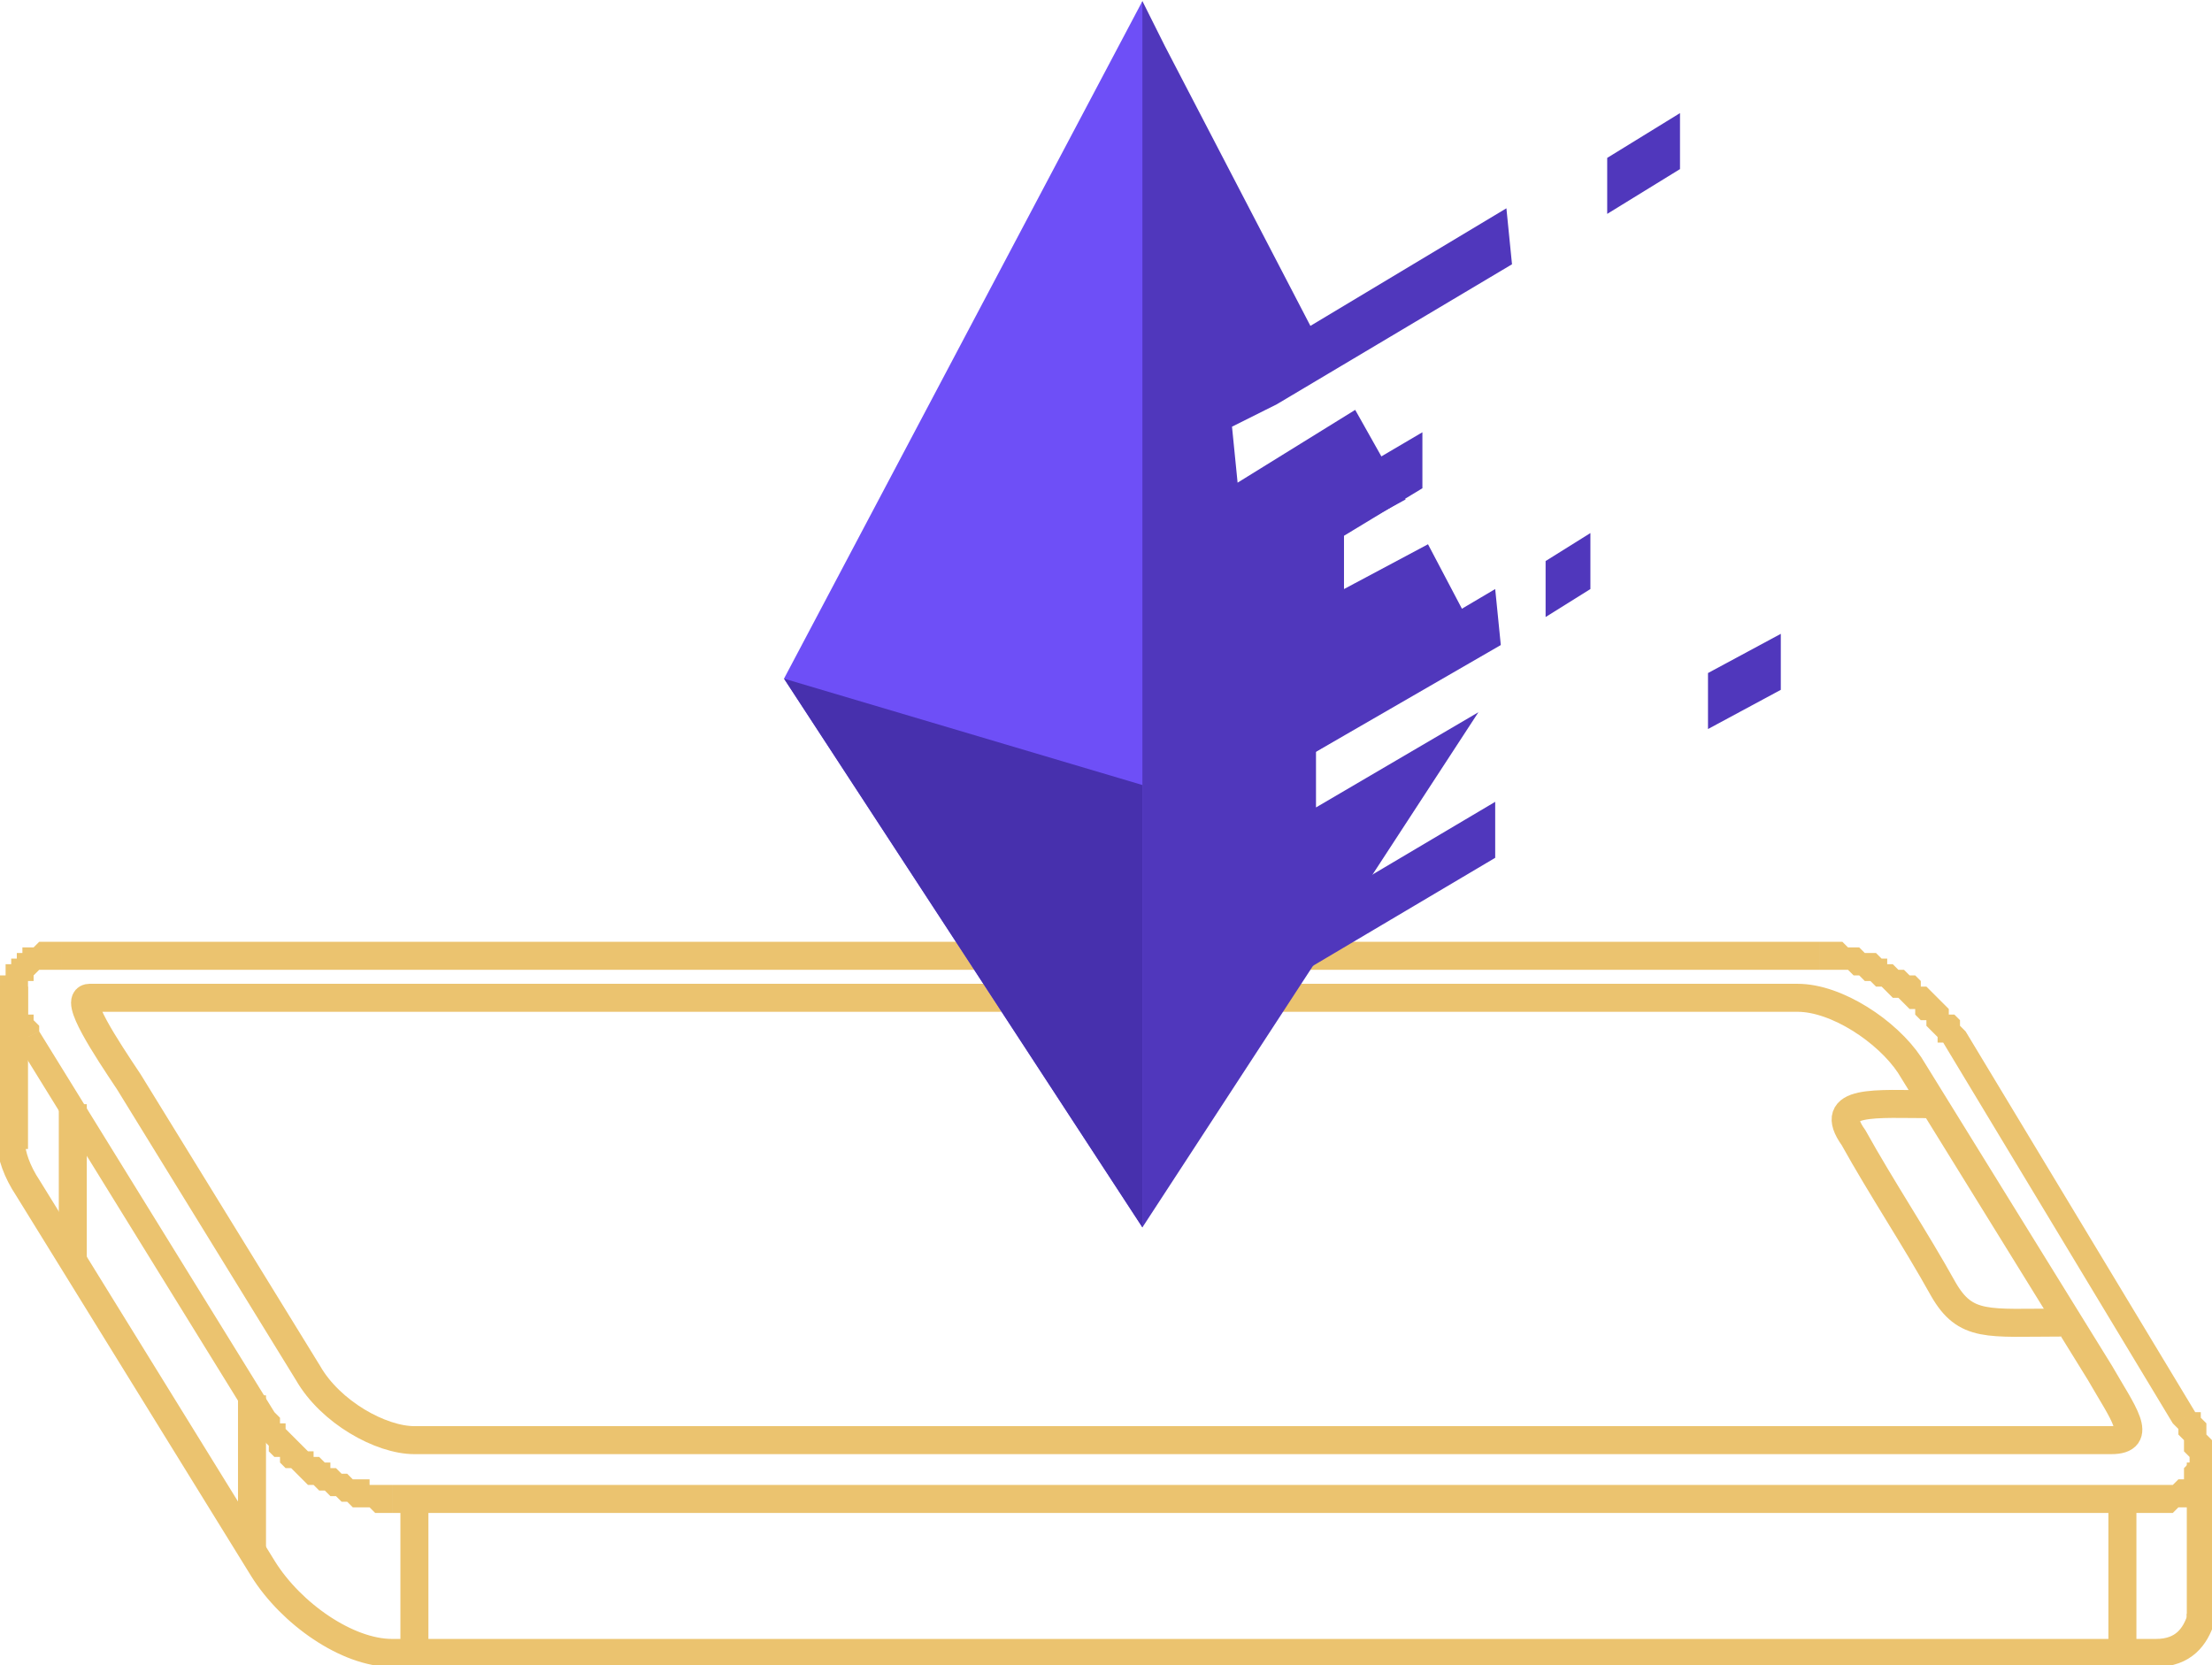
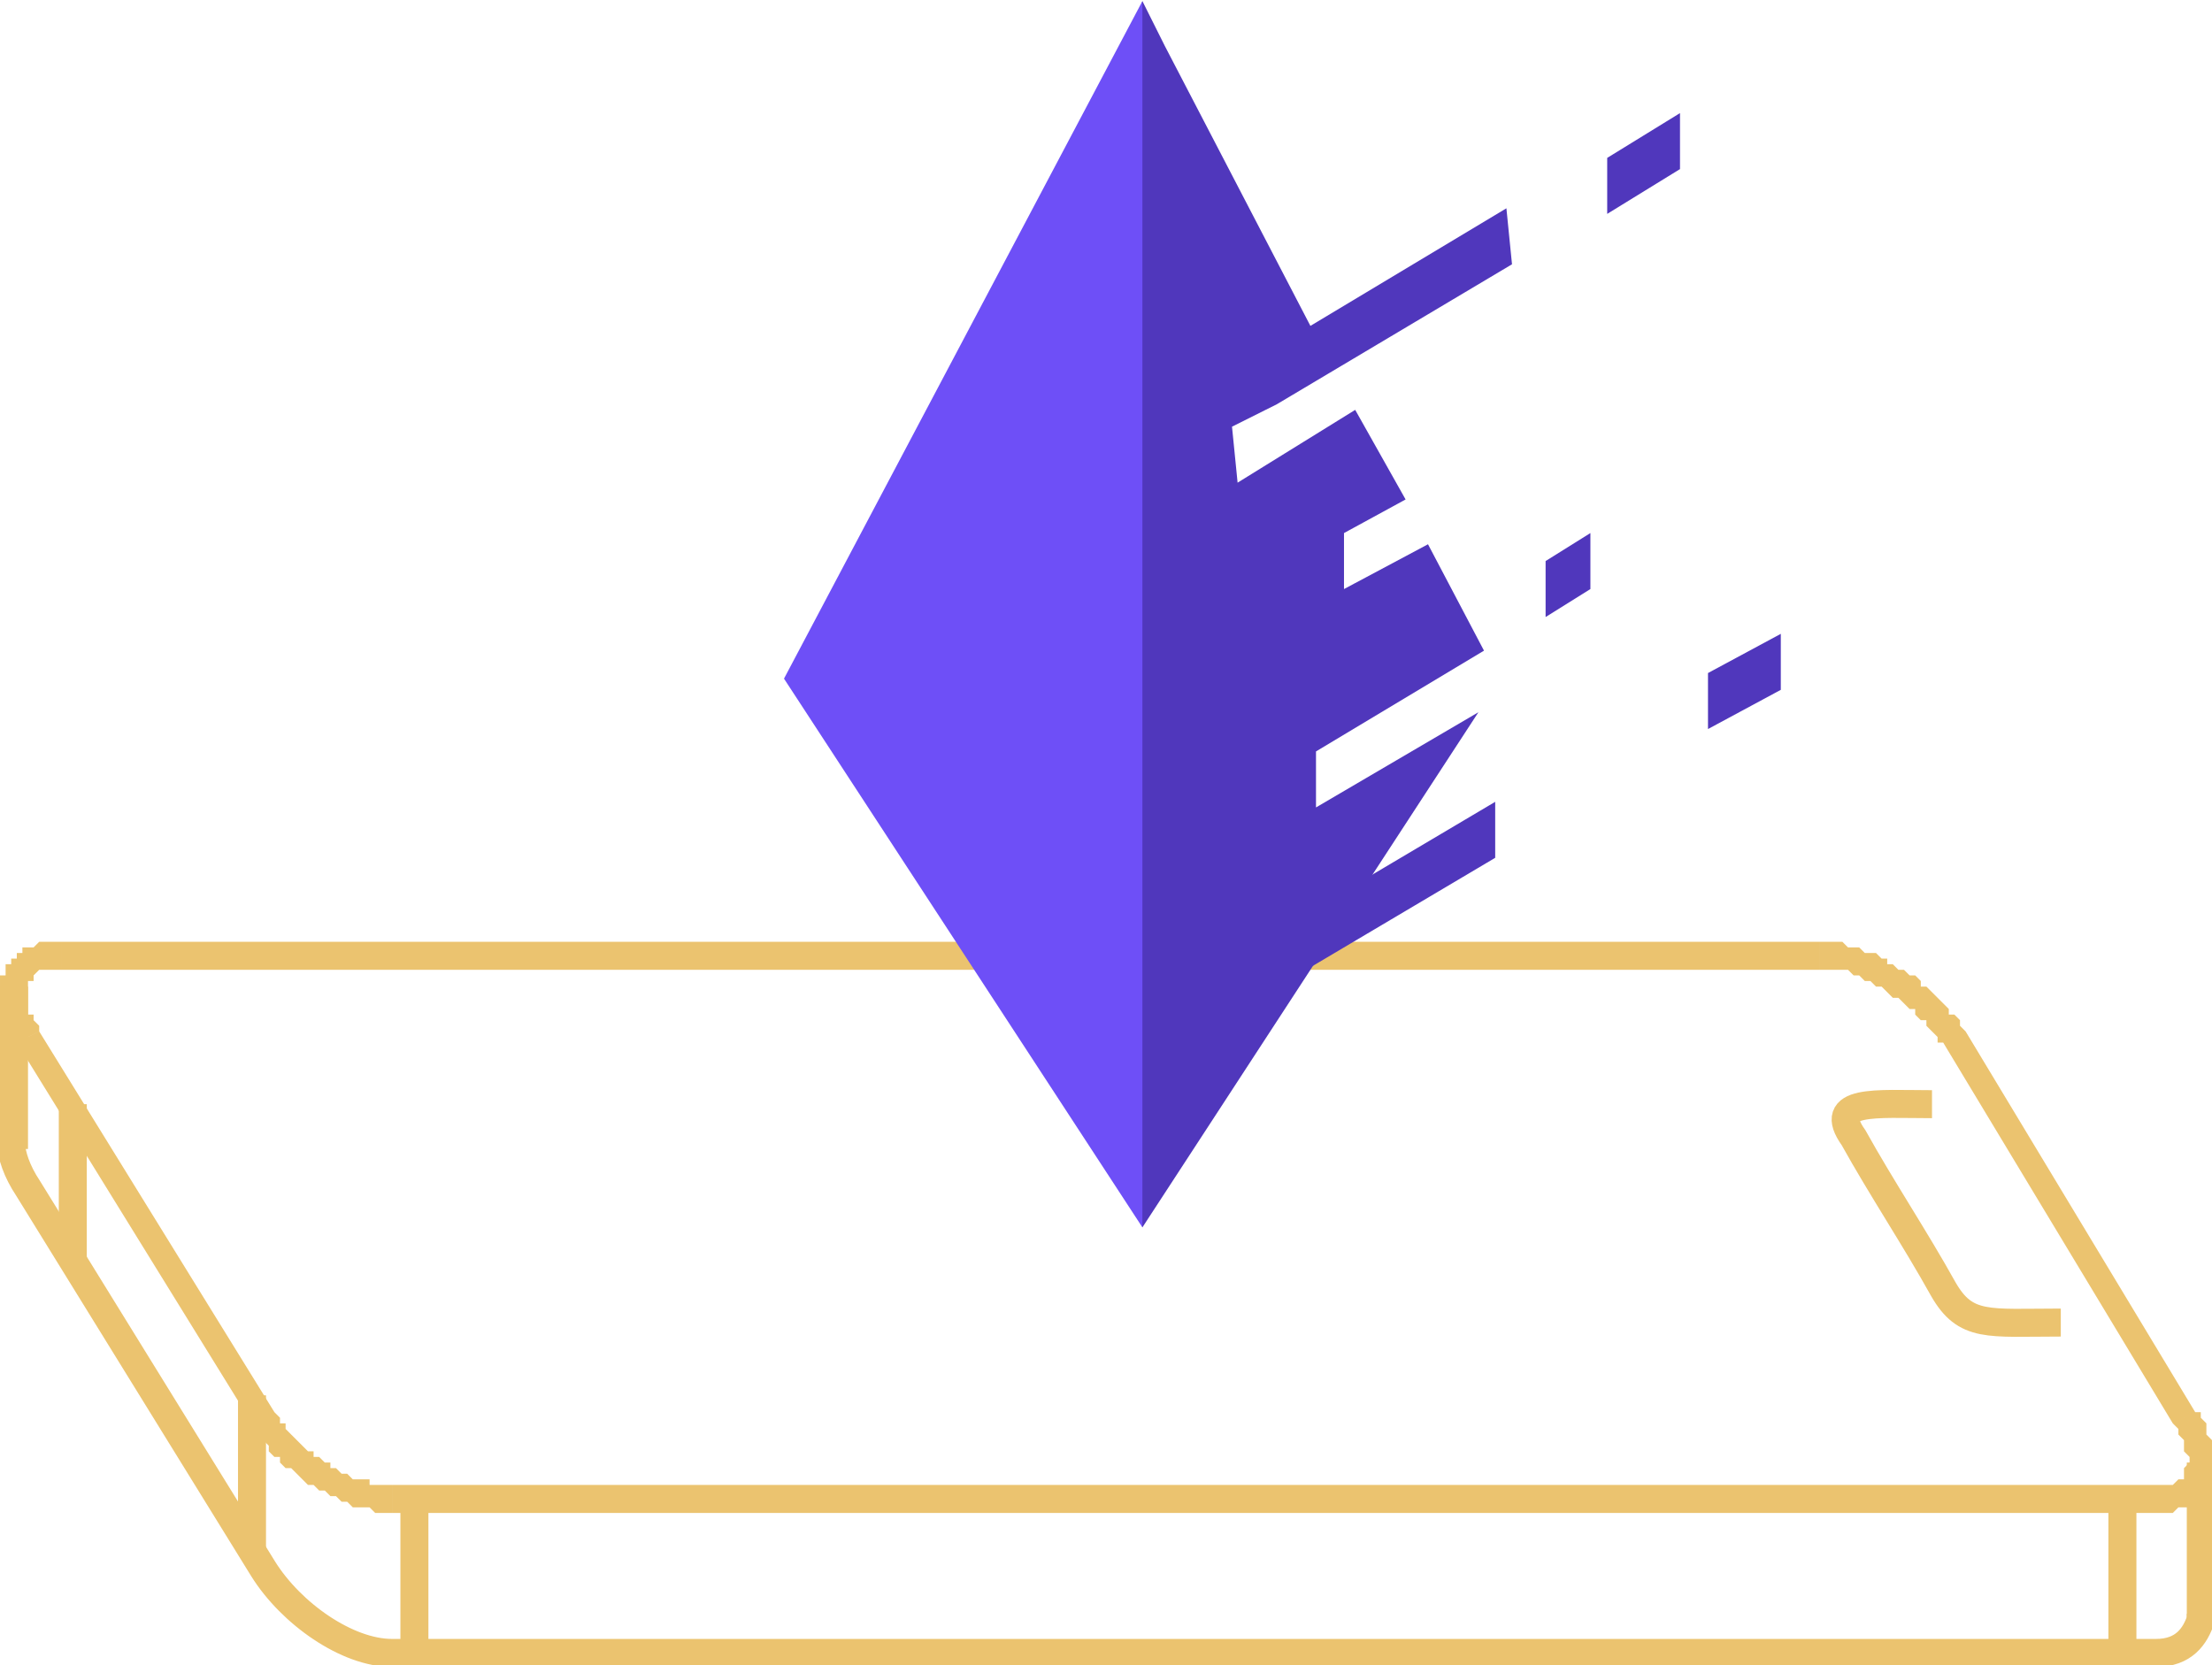
<svg xmlns="http://www.w3.org/2000/svg" xml:space="preserve" width="344px" height="259px" version="1.1" style="shape-rendering:geometricPrecision; text-rendering:geometricPrecision; image-rendering:optimizeQuality; fill-rule:evenodd; clip-rule:evenodd" viewBox="0 0 3.95 2.97">
  <defs>
    <style type="text/css">
   
    .str3 {stroke:#EBC36F;stroke-width:0.05;stroke-miterlimit:22.926}
    .str5 {stroke:#EBC36F;stroke-width:0.05;stroke-miterlimit:22.926}
    .str1 {stroke:#EBC36F;stroke-width:0.05;stroke-miterlimit:22.926}
    .str0 {stroke:#EBC36F;stroke-width:0.05;stroke-miterlimit:22.926}
    .str6 {stroke:#EBC36F;stroke-width:0.05;stroke-miterlimit:22.926}
    .str4 {stroke:#EBC36F;stroke-width:0.05;stroke-miterlimit:22.926}
    .str2 {stroke:#EBC36F;stroke-width:0.05;stroke-miterlimit:22.926}
    .str7 {stroke:#EBC36F;stroke-width:0.05;stroke-miterlimit:22.926}
    .fil0 {fill:none}
    .fil4 {fill:#4730AD}
    .fil3 {fill:#6E4FF7}
    .fil2 {fill:#5037BC;fill-rule:nonzero}
    .fil1 {fill:#EBC36F;fill-rule:nonzero}
   
  </style>
  </defs>
  <g id="Слой_x0020_1">
    <path class="fil0 str0" d="M3.93 2.88c0,0 0,0.01 0,0.01 -0.01,0.03 -0.03,0.06 -0.08,0.06l-3.15 0c-0.08,0 -0.18,-0.07 -0.23,-0.15l-0.42 -0.68c-0.02,-0.03 -0.03,-0.06 -0.03,-0.08" />
    <g>
      <path class="fil1" d="M3.25 1.73l-3.14 0 0 -0.05 3.14 0 0 0 0 0.05zm0.26 0.11l-0.04 0.02 0 0 -0.01 0 0 -0.01 -0.01 -0.01 0 0 -0.01 -0.01 0 -0.01 -0.01 0 -0.01 -0.01 0 -0.01 -0.01 0 -0.01 -0.01 0 0 -0.01 -0.01 -0.01 0 -0.01 -0.01 0 0 -0.01 -0.01 -0.01 0 -0.01 -0.01 0 0 -0.01 0 -0.01 -0.01 -0.01 0 0 0 -0.01 -0.01 -0.01 0 -0.01 0 0 0 -0.01 0 -0.01 0 0 0 -0.01 0 0 -0.05 0.01 0 0.01 0 0.01 0 0 0 0.01 0 0.01 0.01 0.01 0 0.01 0 0.01 0.01 0.01 0 0.01 0 0.01 0.01 0.01 0 0 0.01 0.01 0 0.01 0.01 0.01 0 0.01 0.01 0.01 0 0.01 0.01 0 0.01 0.01 0 0.01 0.01 0.01 0.01 0 0 0.01 0.01 0.01 0.01 0 0.01 0.01 0 0.01 0.01 0 0.01 0.01 0.01 0 0zm0.37 0.7l-0.41 -0.68 0.04 -0.02 0.41 0.68 0 0 -0.04 0.02zm-0.03 0.16l0 -0.05 0 0 0 0 0.01 0 0 0 0.01 0 0 0 0.01 0 0 0 0.01 -0.01 0 0 0 0 0 0 0.01 0 0 -0.01 0 0 0 0 0 -0.01 0 0 0 0 0.01 -0.01 0 0 0 0 0 -0.01 0 0 -0.01 -0.01 0 0 0 -0.01 0 -0.01 0 0 -0.01 -0.01 0 -0.01 0 0 -0.01 -0.01 0.04 -0.02 0.01 0 0 0.01 0.01 0.01 0 0.01 0 0.01 0.01 0.01 0 0 0 0.01 0 0.01 0 0.01 0 0.01 0 0 0 0.01 0 0.01 0 0 0 0.01 -0.01 0.01 0 0 0 0.01 -0.01 0.01 0 0 -0.01 0.01 0 0 -0.01 0.01 -0.01 0 0 0 -0.01 0 -0.01 0.01 -0.01 0 -0.01 0 0 0 -0.01 0 0 0zm-3.15 -0.05l3.15 0 0 0.05 -3.15 0 0 0 0 -0.05zm-0.25 -0.11l0.04 -0.02 0 0 0 0 0.01 0.01 0 0.01 0.01 0 0 0.01 0.01 0.01 0 0 0.01 0.01 0.01 0.01 0 0 0.01 0.01 0.01 0 0 0.01 0.01 0 0.01 0.01 0.01 0 0 0.01 0.01 0 0.01 0.01 0.01 0 0 0 0.01 0.01 0.01 0 0.01 0 0.01 0 0 0.01 0.01 0 0.01 0 0 0 0.01 0 0.01 0 0 0 0 0.05 0 0 -0.01 0 -0.01 0 -0.01 0 -0.01 -0.01 -0.01 0 -0.01 0 -0.01 0 -0.01 -0.01 -0.01 0 0 0 -0.01 -0.01 -0.01 0 -0.01 -0.01 -0.01 0 -0.01 -0.01 -0.01 0 -0.01 -0.01 0 0 -0.01 -0.01 -0.01 -0.01 -0.01 0 -0.01 -0.01 0 -0.01 -0.01 0 -0.01 -0.01 0 -0.01 -0.01 -0.01 -0.01 0 0 -0.01 -0.01 -0.01 0 -0.01 0 0zm-0.38 -0.7l0.42 0.68 -0.04 0.02 -0.42 -0.68 0 0 0.04 -0.02zm0.04 -0.16l0 0.05 0 0 -0.01 0 -0.01 0 0 0 -0.01 0 0 0 -0.01 0 0 0 0 0 -0.01 0.01 0 0 0 0 0 0 0 0.01 -0.01 0 0 0 0 0 0 0.01 0 0 0 0.01 0 0 0 0 0 0.01 0 0 0 0.01 0 0 0 0.01 0 0.01 0.01 0 0 0.01 0 0 0.01 0.01 0 0.01 -0.04 0.02 -0.01 -0.01 0 0 0 -0.01 -0.01 -0.01 0 -0.01 0 -0.01 -0.01 0 0 -0.01 0 -0.01 0 -0.01 0 -0.01 0 0 0 -0.01 0 -0.01 0 -0.01 0.01 0 0 -0.01 0 -0.01 0.01 0 0 -0.01 0.01 0 0 -0.01 0.01 0 0 -0.01 0.01 0 0.01 0 0.01 -0.01 0 0 0.01 0 0.01 0 0.01 0 0.01 0 0 0z" />
    </g>
-     <path class="fil0 str1" d="M0.16 1.78l3.05 0c0.07,0 0.16,0.06 0.2,0.12l0.34 0.55c0.04,0.07 0.08,0.12 0.02,0.12l-3.03 0c-0.06,0 -0.15,-0.05 -0.19,-0.12l-0.32 -0.52c-0.04,-0.06 -0.1,-0.15 -0.07,-0.15z" />
    <line class="fil0 str2" x1="3.93" y1="2.61" x2="3.93" y2="2.89" />
    <line class="fil0 str3" x1="3.79" y1="2.67" x2="3.79" y2="2.94" />
    <line class="fil0 str4" x1="0.74" y1="2.67" x2="0.74" y2="2.94" />
    <g>
      <polygon class="fil1" points="0,2.05 0,1.76 0.05,1.76 0.05,2.05 " />
    </g>
    <line class="fil0 str5" x1="0.45" y1="2.49" x2="0.45" y2="2.77" />
    <line class="fil0 str6" x1="0.13" y1="1.97" x2="0.13" y2="2.25" />
    <path class="fil0 str7" d="M3.68 2.36c-0.13,0 -0.17,0.01 -0.21,-0.06 -0.05,-0.09 -0.11,-0.18 -0.16,-0.27 -0.05,-0.07 0.04,-0.06 0.14,-0.06" />
    <path class="fil2" d="M2 1.53l0.01 -1.43 0.03 -0.1 0.04 0.08 0.26 0.5 0.35 -0.21 0.01 0.1 -0.42 0.25 0 0 -0.08 0.04 0.01 0.1 0.21 -0.13 0.09 0.16 -0.11 0.06 0 0.1 0.15 -0.08 0.1 0.19 -0.3 0.18 0 0.1 0.29 -0.17 -0.6 0.92 -0.02 -0.1 -0.03 0.01 0 -0.56 0 -0.01 0.01 0zm0.16 -0.44l0.09 -0.05 0.01 0.1 -0.1 0.05 0 -0.1z" />
-     <polygon class="fil2" points="2.23,1.31 2.67,1.05 2.68,1.15 2.23,1.41 " />
    <polygon class="fil2" points="2.76,1 2.84,0.95 2.84,1.05 2.76,1.1 " />
-     <polygon class="fil2" points="2.2,0.97 2.54,0.77 2.54,0.87 2.21,1.07 " />
    <polygon class="fil2" points="2.13,1.75 2.67,1.43 2.67,1.53 2.13,1.85 " />
    <polygon class="fil2" points="2.87,0.28 3,0.2 3,0.3 2.87,0.38 " />
    <polygon class="fil2" points="3.05,1.2 3.18,1.13 3.18,1.23 3.05,1.3 " />
    <polygon class="fil3" points="2.04,0 1.4,1.21 2.04,2.19 " />
-     <polygon class="fil4" points="2.04,1.4 1.4,1.21 2.04,2.19 " />
  </g>
</svg>